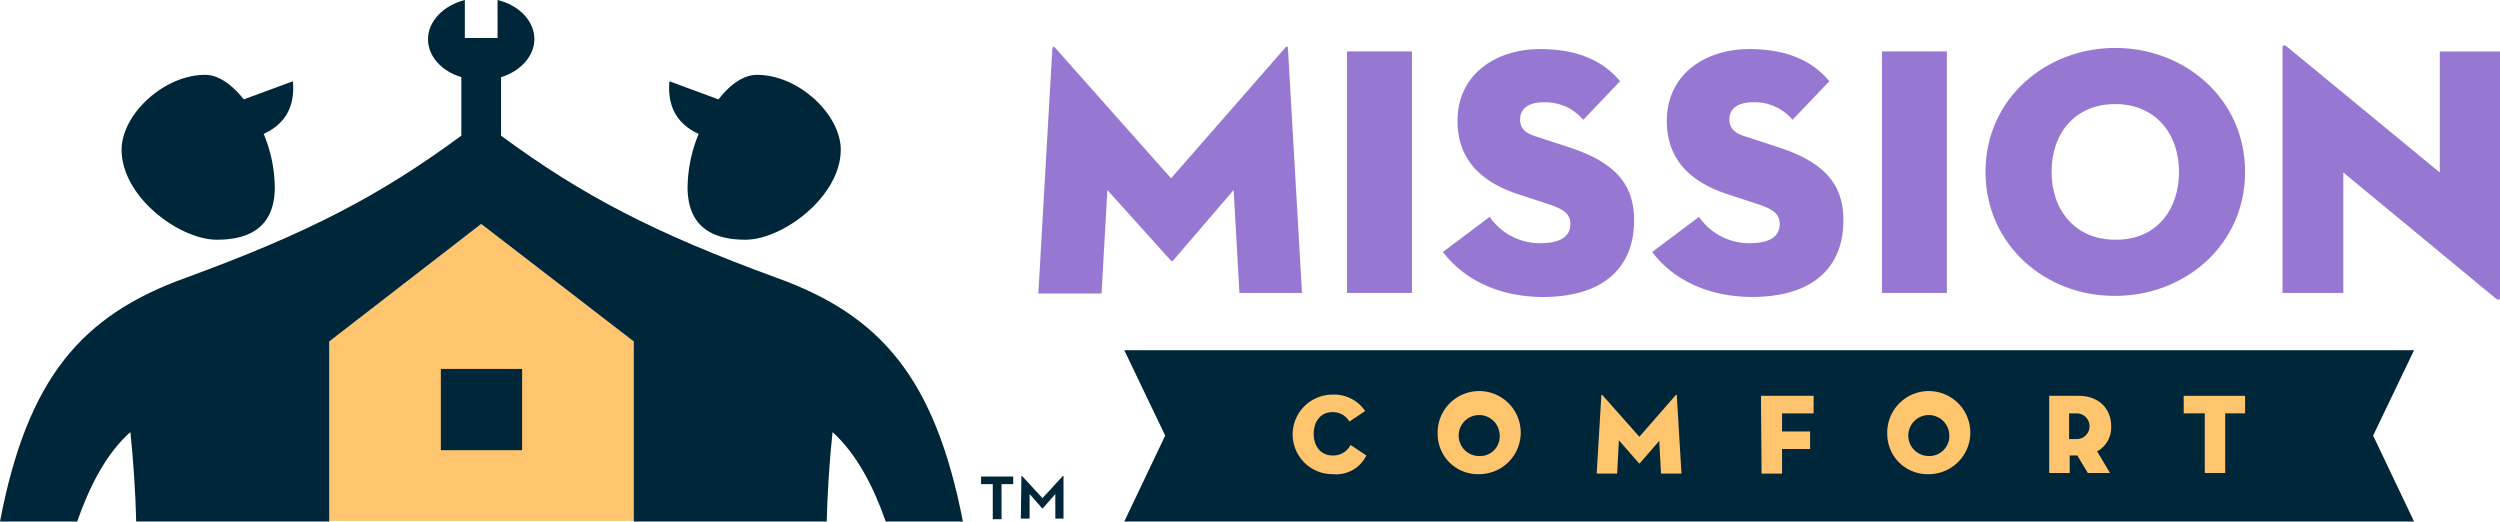
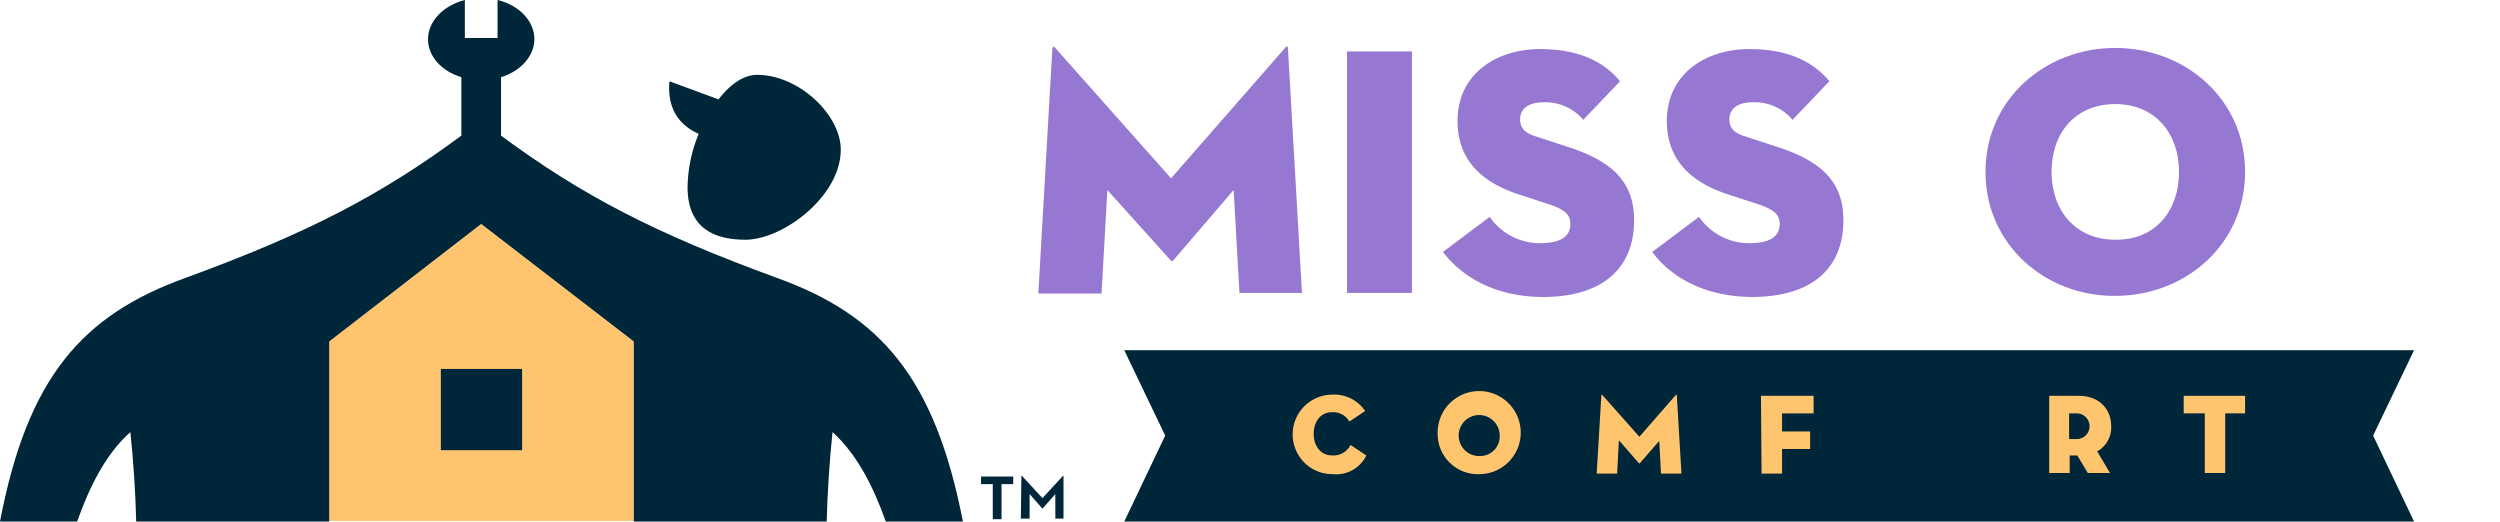
<svg xmlns="http://www.w3.org/2000/svg" id="MSS_Logo-RGB" data-name="MSS Logo-RGB" width="343.86" height="71.733" viewBox="0 0 343.86 71.733">
  <g id="Group_48" data-name="Group 48" transform="translate(142.816 6.241)">
    <path id="Path_41" data-name="Path 41" d="M1.93,134.531c.08-.322.241-.322.4-.08l15.923,17.933,15.681-17.933c.161-.241.4-.322.4.08l1.93,33.615h-8.6l-.8-14.153-8.283,9.65c-.161.161-.322.161-.4,0l-8.685-9.65-.8,14.234H0Z" transform="translate(0 -134.098)" fill="#9678d3" />
    <path id="Path_42" data-name="Path 42" d="M52.8,135.1h8.926v33.212H52.8Z" transform="translate(-10.34 -134.264)" fill="#9678d3" />
    <path id="Path_43" data-name="Path 43" d="M69.2,162.6l6.433-4.825a8.38,8.38,0,0,0,6.916,3.619c2.654,0,4.182-.8,4.182-2.654,0-1.448-1.045-2.091-3.3-2.815l-3.94-1.287c-4.825-1.608-8.283-4.584-8.283-10.052,0-6.514,5.388-9.891,11.339-9.891,5.87,0,9.087,2.091,11.017,4.423L88.5,144.431a6.772,6.772,0,0,0-5.468-2.413c-2.171,0-3.217.965-3.217,2.332,0,1.287.724,1.93,2.332,2.412l4.423,1.448c6.675,2.171,8.926,5.388,8.926,10.052,0,6.112-3.78,10.535-12.626,10.535C75.473,168.717,71.291,165.339,69.2,162.6Z" transform="translate(-13.551 -134.186)" fill="#9678d3" />
    <path id="Path_44" data-name="Path 44" d="M105,162.6l6.433-4.825a8.38,8.38,0,0,0,6.916,3.619c2.654,0,4.182-.8,4.182-2.654,0-1.448-1.045-2.091-3.3-2.815l-3.94-1.287c-4.825-1.608-8.283-4.584-8.283-10.052,0-6.514,5.388-9.891,11.339-9.891,5.87,0,9.087,2.091,11.017,4.423l-5.066,5.308a6.772,6.772,0,0,0-5.468-2.413c-2.171,0-3.217.965-3.217,2.332,0,1.287.724,1.93,2.332,2.412l4.423,1.448c6.675,2.171,8.926,5.388,8.926,10.052,0,6.112-3.78,10.535-12.626,10.535C111.273,168.717,107.01,165.339,105,162.6Z" transform="translate(-20.562 -134.186)" fill="#9678d3" />
-     <path id="Path_45" data-name="Path 45" d="M144.3,135.1h8.926v33.212H144.3Z" transform="translate(-28.257 -134.264)" fill="#9678d3" />
    <path id="Path_46" data-name="Path 46" d="M162,151.549c0-10.052,8.283-17.049,17.853-17.049s17.853,7,17.853,17.049S189.422,168.6,179.853,168.6C170.283,168.677,162,161.6,162,151.549Zm26.618,0c0-5.227-3.217-9.328-8.766-9.328s-8.766,4.021-8.766,9.328c0,5.227,3.217,9.328,8.766,9.328C185.4,160.957,188.618,156.856,188.618,151.549Z" transform="translate(-31.723 -134.147)" fill="#9678d3" />
-     <path id="Path_47" data-name="Path 47" d="M221.163,151.543v16.566H212.8V134.414c0-.322.161-.563.724-.08l20.909,17.209V134.9h8.283v33.775c0,.4-.161.563-.724.08Z" transform="translate(-41.671 -134.061)" fill="#9678d3" />
  </g>
  <path id="Path_48" data-name="Path 48" d="M192.1,209.762H14.7l5.629-11.821L14.7,186.2H192.1l-5.629,11.741Z" transform="translate(139.937 -138.03)" fill="#00263a" />
  <g id="Group_49" data-name="Group 49" transform="translate(177.798 54.282)">
    <path id="Path_49" data-name="Path 49" d="M49.049,204.737a5.469,5.469,0,0,1-.161-10.937,5.136,5.136,0,0,1,4.584,2.252L51.3,197.5a2.583,2.583,0,0,0-2.413-1.287c-1.528,0-2.493,1.287-2.493,2.975s.965,2.975,2.573,2.975a2.626,2.626,0,0,0,2.493-1.447l2.171,1.447A4.592,4.592,0,0,1,49.049,204.737Z" transform="translate(-43.5 -193.8)" fill="#ffc56e" />
    <path id="Path_50" data-name="Path 50" d="M68.3,199.268a5.715,5.715,0,1,1,5.71,5.468A5.528,5.528,0,0,1,68.3,199.268Zm8.524,0a2.819,2.819,0,1,0-2.815,2.975A2.7,2.7,0,0,0,76.824,199.268Z" transform="translate(-48.356 -193.8)" fill="#ffc56e" />
    <path id="Path_51" data-name="Path 51" d="M96.143,193.885c0-.08.08-.08.161,0l5.066,5.71,4.986-5.71c.08-.08.161-.08.161,0l.643,10.776h-2.815l-.241-4.5-2.654,3.056c-.08.08-.08.08-.161,0l-2.734-3.136-.241,4.584H95.5Z" transform="translate(-53.683 -193.805)" fill="#ffc56e" />
    <path id="Path_52" data-name="Path 52" d="M123.6,194h7.238v2.413H126.5v2.493h3.86v2.412H126.5V204.7H123.68L123.6,194Z" transform="translate(-59.186 -193.839)" fill="#ffc56e" />
-     <path id="Path_53" data-name="Path 53" d="M145.2,199.268a5.715,5.715,0,1,1,5.71,5.468A5.528,5.528,0,0,1,145.2,199.268Zm8.524,0a2.819,2.819,0,1,0-2.815,2.975A2.745,2.745,0,0,0,153.724,199.268Z" transform="translate(-63.415 -193.8)" fill="#ffc56e" />
    <path id="Path_54" data-name="Path 54" d="M181.263,204.615h-3.056L176.76,202.2h-1.045v2.413H172.9V194h4.021c2.9,0,4.5,1.85,4.5,4.182a3.733,3.733,0,0,1-1.93,3.458Zm-4.584-4.664a1.769,1.769,0,0,0,0-3.538h-1.045v3.538Z" transform="translate(-68.84 -193.839)" fill="#ffc56e" />
    <path id="Path_55" data-name="Path 55" d="M198.715,196.413H195.9V194h8.444v2.413H201.61v8.2H198.8v-8.2Z" transform="translate(-73.344 -193.839)" fill="#ffc56e" />
  </g>
  <g id="Group_51" data-name="Group 51">
    <path id="Path_56" data-name="Path 56" d="M140.878,113.652H98.9V88.964L119.889,72.8l20.989,16.164Z" transform="translate(-53.705 -42)" fill="#ffc56e" />
    <rect id="Rectangle_227" data-name="Rectangle 227" width="11.178" height="11.178" transform="translate(60.635 50.744)" fill="#00263a" />
    <g id="Group_50" data-name="Group 50">
      <path id="Path_57" data-name="Path 57" d="M149.495,72.7c-16.727-6.112-26.779-11.339-37.877-19.541V45.115c2.654-.8,4.584-2.9,4.584-5.227,0-2.493-2.091-4.664-5.066-5.388v5.227h-4.5V34.5c-2.9.724-5.066,2.9-5.066,5.388,0,2.413,1.93,4.423,4.584,5.227v8.042C95.052,61.359,85,66.587,68.273,72.7,53.958,77.845,46.48,86.45,42.7,106.233H53.315c1.689-4.825,4.021-9.409,7.318-12.3.4,3.7.724,8.685.8,12.3H87.975V81.464L108.884,65.3l20.989,16.164v24.769H156.41c.08-3.7.4-8.6.8-12.3,3.3,2.975,5.629,7.479,7.318,12.3h10.615C171.288,86.45,163.809,77.845,149.495,72.7Z" transform="translate(-42.7 -34.5)" fill="#00263a" />
      <path id="Path_58" data-name="Path 58" d="M161.211,55.422a19.891,19.891,0,0,0-1.528,7.318c0,4.1,1.93,7.238,7.961,7.238,5.147,0,13.108-5.951,13.108-12.384,0-4.825-5.79-10.293-11.5-10.293-1.85,0-3.7,1.287-5.308,3.378l-6.755-2.493C156.948,50.919,157.672,53.814,161.211,55.422Z" transform="translate(-65.112 -37.007)" fill="#00263a" />
-       <path id="Path_59" data-name="Path 59" d="M76.608,69.978c6.031,0,7.961-3.136,7.961-7.238a19.561,19.561,0,0,0-1.528-7.318c3.538-1.608,4.262-4.5,4.021-7.238l-6.755,2.493C78.7,48.667,76.849,47.3,75,47.3c-5.71,0-11.5,5.468-11.5,10.293C63.5,64.107,71.461,69.978,76.608,69.978Z" transform="translate(-46.773 -37.007)" fill="#00263a" />
    </g>
  </g>
  <g id="Group_52" data-name="Group 52" transform="translate(134.941 65.46)">
    <path id="Path_60" data-name="Path 60" d="M210.5,116.945v-.965h4.423v1.045h-1.608v4.825h-1.206v-4.825H210.5Zm5.549-1.045h.08l2.815,3.056,2.815-3.056h.08v5.87h-1.126v-3.378l-1.769,2.01-1.769-2.01v3.378h-1.206l.08-5.87Z" transform="translate(-210.5 -115.9)" fill="#00263a" />
  </g>
</svg>